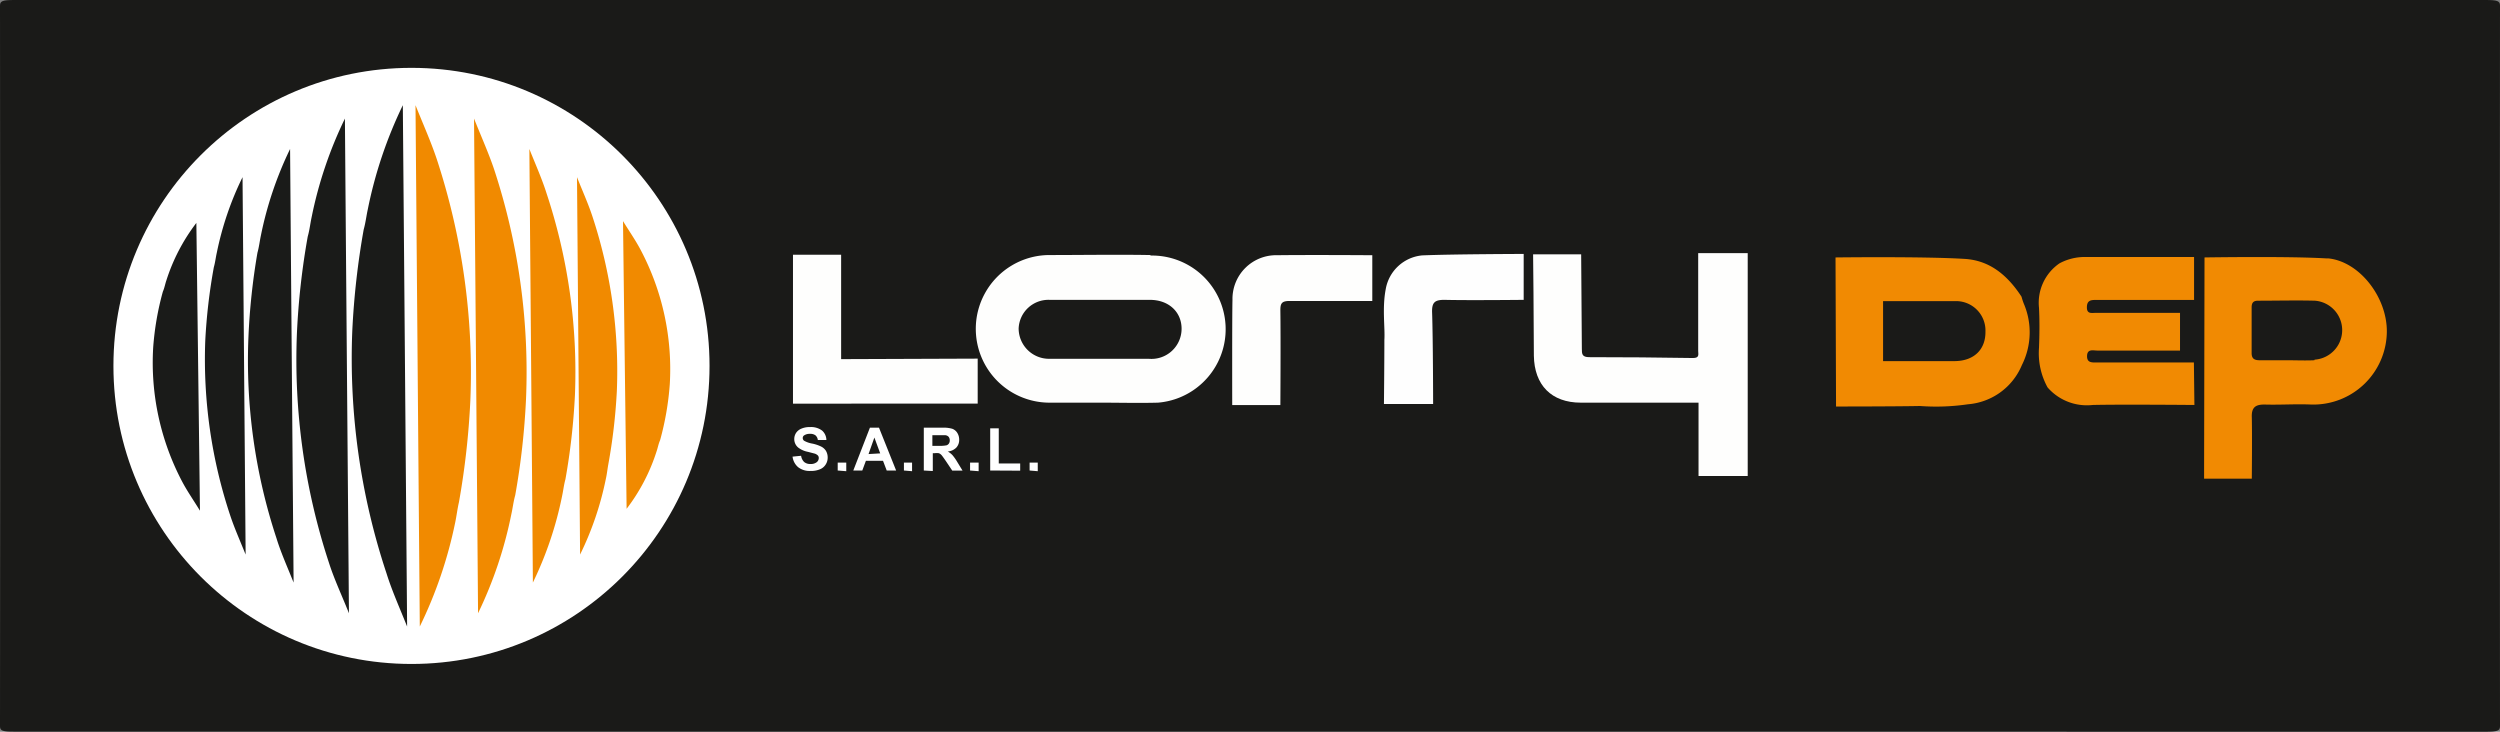
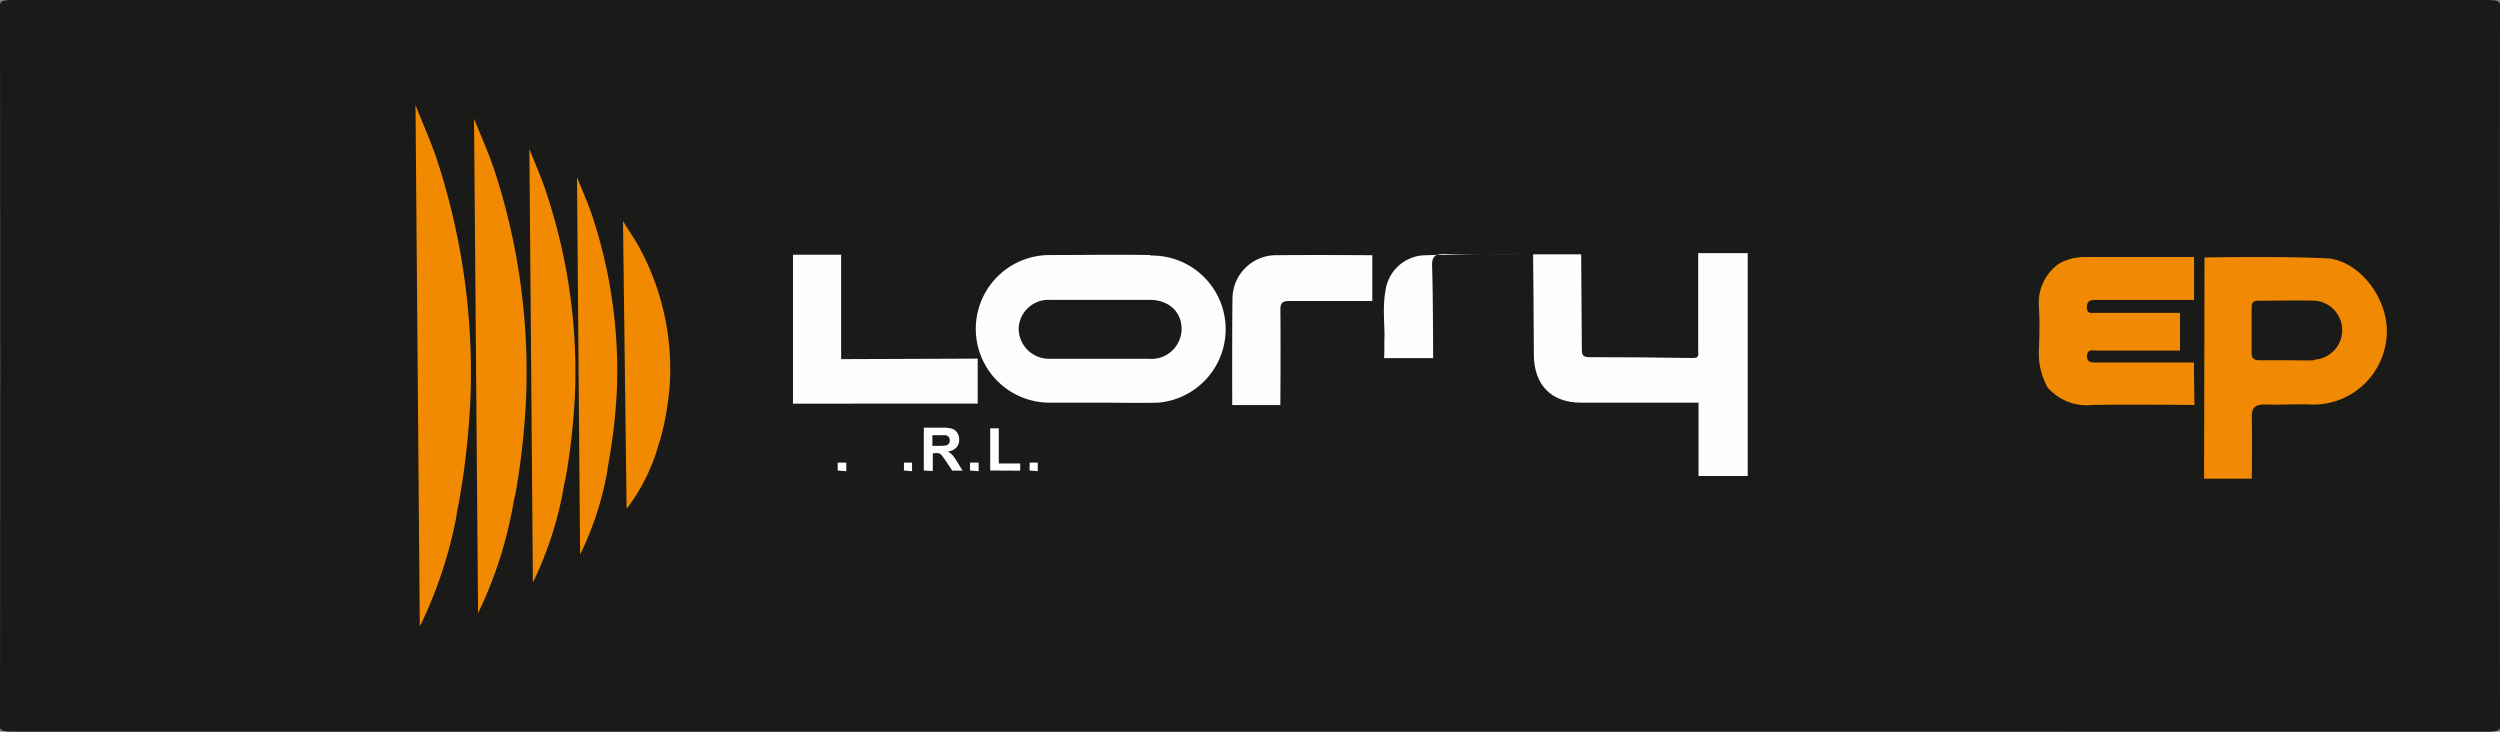
<svg xmlns="http://www.w3.org/2000/svg" id="Calque_1" data-name="Calque 1" viewBox="0 0 291.81 85.41">
  <rect x="0" y="0" width="291.81" height="85.41" fill="#808080" stroke="none" />
  <defs>
    <style>.cls-1{fill:#1a1a18;}.cls-2{fill:#fefefd;}.cls-3{fill:#fefefe;}.cls-4{fill:#f18a02;}.cls-5{fill:#fff;}.cls-6{fill:#f18a00;}.cls-7{fill:#1a1b19;}</style>
  </defs>
  <path class="cls-1" d="M145.91,85.4H1.68C.31,85.41,0,85.3,0,84.78Q.06,42.71,0,.64C0,.12.31,0,1.68,0H290.13c1.37,0,1.68.12,1.68.64q-.06,42.06,0,84.14c0,.52-.31.63-1.68.63Z" />
  <path class="cls-2" d="M204,55.56h-5.74V47s-9.52,0-13.74,0c-3.43,0-5.43-2.05-5.48-5.48,0-3.67-.09-11.83-.09-11.83h5.61s.06,7.63.08,11c0,.6,0,1,.86,1q6.06,0,12.11.1c.77,0,.62-.41.61-.83,0-3.37,0-11.41,0-11.41H204Z" />
  <path class="cls-2" d="M92.56,47.12l0-17.39h5.62V41.92l15.94-.06v5.25H103.37Z" />
-   <path class="cls-3" d="M161.59,39.66c.09-1.44-.27-3.7.16-5.92A4.77,4.77,0,0,1,166,29.81c3.68-.15,11.85-.17,11.85-.17V35s-6.48.07-9.25,0c-1.12,0-1.48.29-1.44,1.47.11,3.14.12,10.69.12,10.69h-5.74S161.59,42.22,161.59,39.66Z" />
+   <path class="cls-3" d="M161.59,39.66c.09-1.44-.27-3.7.16-5.92A4.77,4.77,0,0,1,166,29.81c3.68-.15,11.85-.17,11.85-.17s-6.48.07-9.25,0c-1.12,0-1.48.29-1.44,1.47.11,3.14.12,10.69.12,10.69h-5.74S161.59,42.22,161.59,39.66Z" />
  <path class="cls-2" d="M143.86,35a5.1,5.1,0,0,1,5.26-5.21c3.34-.05,11.06,0,11.06,0v5.34s-6.83,0-9.64,0c-.95,0-1.1.29-1.09,1.15.05,3.29,0,11,0,11h-5.62S143.81,36.82,143.86,35Z" />
-   <path class="cls-4" d="M236,42.62a8.5,8.5,0,0,0,.22-7.19,7.46,7.46,0,0,1-.26-.8h0c-1.58-2.42-3.64-4.23-6.63-4.41-4.8-.3-15.08-.17-15.08-.17l.06,17.4s6.88,0,9.8-.06a25.51,25.51,0,0,0,5.59-.2h0A7.46,7.46,0,0,0,236,42.62Zm-7.84-.47-3.65,0-4.71,0v-7s5.94,0,8.38,0a3.43,3.43,0,0,1,3.57,3.54C231.78,40.82,230.39,42.12,228.2,42.15Z" />
  <path class="cls-4" d="M256.08,42.31l-11.31,0c-.58,0-1.19.06-1.16-.78s.73-.61,1.19-.61c2.17,0,9.66,0,9.66,0l0-4.4h-9.87c-.44,0-1,.15-1-.63s.4-.88,1-.88c3.45,0,11.51,0,11.51,0V30l-12.59,0a6.19,6.19,0,0,0-3.12.74A5.58,5.58,0,0,0,238,35.93c.08,1.56.06,3.13,0,4.68a8.28,8.28,0,0,0,1,4.61h0a6.08,6.08,0,0,0,5.27,2.05c3.17-.08,11.87,0,11.87,0Z" />
  <path class="cls-2" d="M134.29,29.77c-4-.07-7.93,0-11.9,0A8.61,8.61,0,1,0,122.64,47c1.92,0,3.85,0,5.78,0v0c2.24,0,4.5.06,6.74,0a8.6,8.6,0,0,0-.87-17.17Zm-.2,12.11h-5.66c-2,0-3.93,0-5.9,0a3.55,3.55,0,0,1-3.63-3.54A3.48,3.48,0,0,1,122.52,35c3.9,0,7.79,0,11.69,0,2.24,0,3.72,1.44,3.71,3.4A3.52,3.52,0,0,1,134.09,41.88Z" />
  <path class="cls-4" d="M271.76,30.16l-.24,0c-4.57-.27-14.2-.11-14.2-.11l-.05,25.82h5.57s.05-5.11,0-7.16c-.05-1.2.47-1.51,1.55-1.49,1.8.05,3.61-.08,5.41,0a8.58,8.58,0,0,0,8.8-8.46C278.66,34.74,275.44,30.53,271.76,30.16Zm-1.62,11.89c-1.08.05-2.16,0-3.25,0v0c-1,0-2.08,0-3.13,0-.65,0-.95-.2-.94-.88,0-1.77,0-3.53,0-5.3,0-.57.24-.78.79-.77,2.21,0,4.42-.06,6.62,0a3.45,3.45,0,0,1-.06,6.88Z" />
-   <path class="cls-5" d="M92.51,53.3l1-.1a1.23,1.23,0,0,0,.36.73,1.09,1.09,0,0,0,.72.23,1.13,1.13,0,0,0,.74-.21.63.63,0,0,0,.24-.48.44.44,0,0,0-.1-.3,1,1,0,0,0-.36-.22l-.81-.21a2.66,2.66,0,0,1-1.13-.5,1.27,1.27,0,0,1-.46-1,1.31,1.31,0,0,1,.21-.71,1.37,1.37,0,0,1,.63-.5,2.38,2.38,0,0,1,1-.18,2.14,2.14,0,0,1,1.41.41,1.5,1.5,0,0,1,.5,1.1l-1,0a.85.85,0,0,0-.28-.55,1,1,0,0,0-.63-.17,1.16,1.16,0,0,0-.69.18.36.36,0,0,0-.16.31.4.4,0,0,0,.15.31,2.9,2.9,0,0,0,.92.33,4.28,4.28,0,0,1,1.09.36,1.4,1.4,0,0,1,.55.5,1.53,1.53,0,0,1,.2.8,1.47,1.47,0,0,1-.24.8,1.4,1.4,0,0,1-.67.55,2.66,2.66,0,0,1-1.09.19,2.17,2.17,0,0,1-1.45-.44A1.91,1.91,0,0,1,92.51,53.3Z" />
  <path class="cls-5" d="M97.78,54.92V54h1v1Z" />
-   <path class="cls-5" d="M104.6,54.92h-1.1l-.43-1.13h-2l-.42,1.13H99.6l1.94-5h1.06Zm-1.86-2-.68-1.85L101.38,53Z" />
  <path class="cls-5" d="M105.51,54.92V54h.95v1Z" />
  <path class="cls-5" d="M107.83,54.92v-5H110a3.64,3.64,0,0,1,1.16.13,1.17,1.17,0,0,1,.58.48,1.48,1.48,0,0,1,.22.78,1.32,1.32,0,0,1-.33.93,1.59,1.59,0,0,1-1,.46,2.41,2.41,0,0,1,.54.42,5.6,5.6,0,0,1,.57.81l.61,1h-1.2l-.73-1.09c-.26-.38-.44-.63-.53-.73a.91.91,0,0,0-.3-.21,2.05,2.05,0,0,0-.51,0h-.2v2.08Zm1-2.88h.74a4,4,0,0,0,.91-.06.54.54,0,0,0,.28-.21.62.62,0,0,0,.1-.37.65.65,0,0,0-.13-.41.6.6,0,0,0-.38-.19c-.09,0-.33,0-.74,0h-.78Z" />
  <path class="cls-5" d="M113.23,54.92V54h1v1Z" />
  <path class="cls-5" d="M115.58,54.92V50h1v4.1h2.5v.84Z" />
  <path class="cls-5" d="M120.18,54.92V54h.95v1Z" />
-   <circle class="cls-5" cx="48.03" cy="42.71" r="34.79" />
  <path class="cls-6" d="M53.13,61A50.86,50.86,0,0,1,49,73.13c-.17-20.15-.33-40.3-.5-60.85.92,2.3,1.78,4.21,2.45,6.2a79.71,79.71,0,0,1,3.95,28.3,92.44,92.44,0,0,1-1.33,11.84C53.39,59.39,53.3,60.19,53.13,61Z" />
  <path class="cls-6" d="M59.69,60A48.3,48.3,0,0,1,55.8,71.58c-.15-19.12-.31-38.24-.47-57.74.87,2.17,1.69,4,2.33,5.88A75.73,75.73,0,0,1,61.4,46.57,86.32,86.32,0,0,1,60.14,57.8C59.93,58.54,59.85,59.3,59.69,60Z" />
  <path class="cls-6" d="M65.61,57.9A42.13,42.13,0,0,1,62.2,68c-.13-16.76-.27-33.51-.41-50.61.76,1.91,1.48,3.51,2,5.16A66.19,66.19,0,0,1,67.11,46.1,77.55,77.55,0,0,1,66,55.94C65.82,56.58,65.75,57.25,65.61,57.9Z" />
  <path class="cls-6" d="M70.71,55.93a36.35,36.35,0,0,1-3,8.8c-.12-14.58-.24-29.17-.36-44.05.66,1.66,1.29,3.05,1.77,4.49A57.66,57.66,0,0,1,72,45.66a66.53,66.53,0,0,1-1,8.56C70.9,54.78,70.84,55.36,70.71,55.93Z" />
  <path class="cls-6" d="M76.64,52.68a22,22,0,0,1-3.5,6.71c-.14-11.12-.28-22.24-.42-33.58.78,1.26,1.52,2.32,2.09,3.42a29.77,29.77,0,0,1,3.37,15.62,33.58,33.58,0,0,1-1.13,6.53C76.86,51.8,76.79,52.25,76.64,52.68Z" />
  <path class="cls-7" d="M47.52,73.13c-.17-20.55-.33-40.7-.5-60.85a50.79,50.79,0,0,0-4.09,12.16c-.17.78-.26,1.58-.48,2.36a92.29,92.29,0,0,0-1.33,11.83,79.54,79.54,0,0,0,4,28.31C45.74,68.92,46.6,70.84,47.52,73.13Z" />
  <path class="cls-7" d="M40.73,71.58c-.16-19.51-.32-38.63-.47-57.74a48.08,48.08,0,0,0-3.89,11.53c-.16.75-.24,1.51-.45,2.24a86.52,86.52,0,0,0-1.26,11.23A75.81,75.81,0,0,0,38.4,65.7C39,67.58,39.86,69.4,40.73,71.58Z" />
-   <path class="cls-7" d="M34.27,68c-.14-17.09-.28-33.85-.41-50.61a42.28,42.28,0,0,0-3.41,10.11c-.14.66-.21,1.32-.4,2A77.34,77.34,0,0,0,29,39.32a66.14,66.14,0,0,0,3.28,23.53C32.79,64.51,33.51,66.1,34.27,68Z" />
  <path class="cls-7" d="M28.67,64.73c-.12-14.88-.24-29.46-.36-44.05a36.5,36.5,0,0,0-3,8.8c-.13.57-.19,1.15-.35,1.71a66.68,66.68,0,0,0-1,8.57A57.69,57.69,0,0,0,26.9,60.25C27.38,61.68,28,63.07,28.67,64.73Z" />
  <path class="cls-7" d="M21.25,56.19c.57,1.09,1.31,2.15,2.09,3.42-.14-11.35-.28-22.47-.42-33.59a22,22,0,0,0-3.5,6.71c-.15.44-.22.88-.41,1.31a33.32,33.32,0,0,0-1.13,6.53A29.79,29.79,0,0,0,21.25,56.19Z" />
</svg>